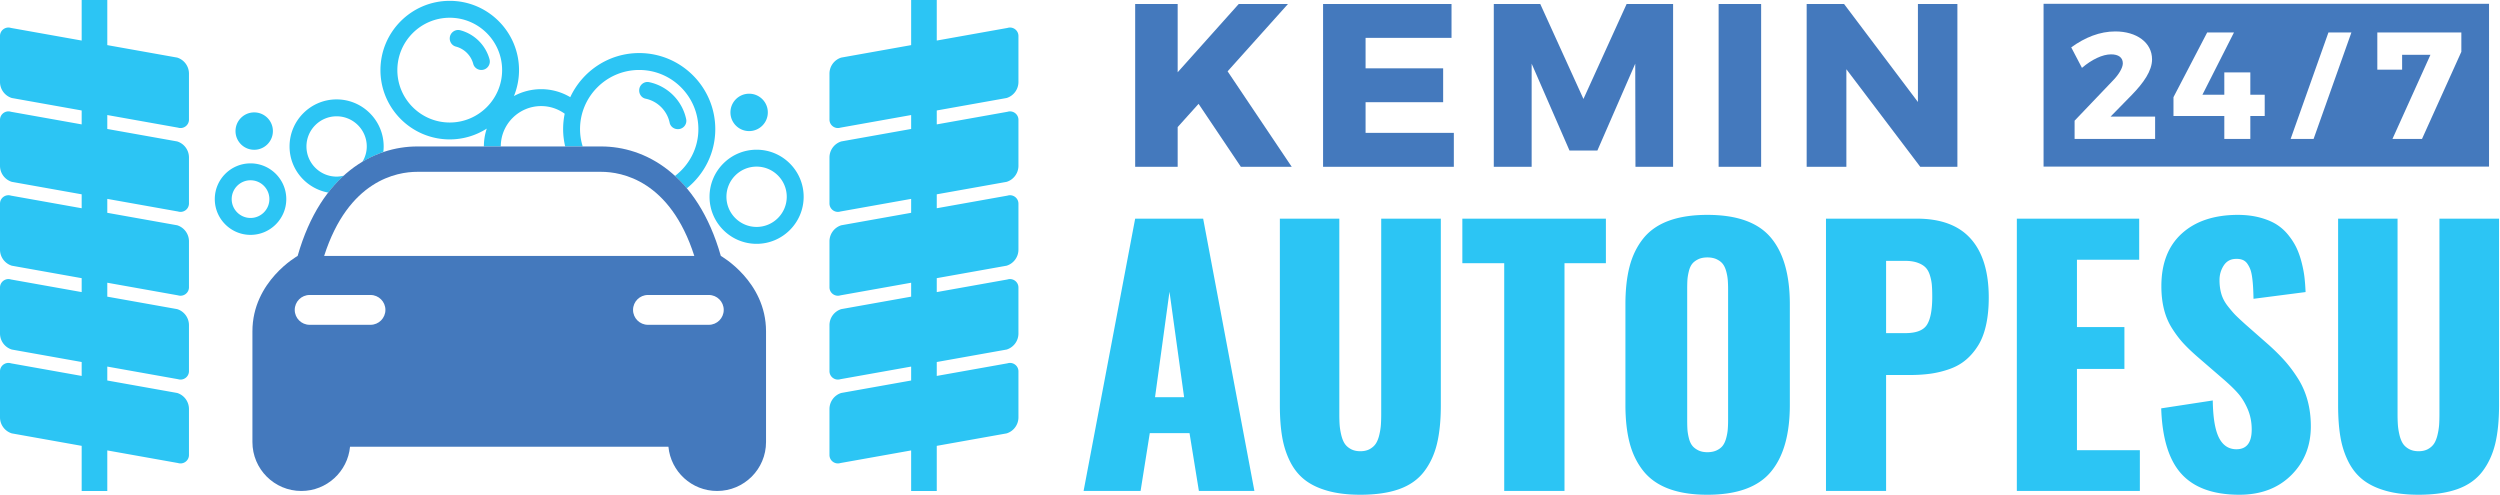
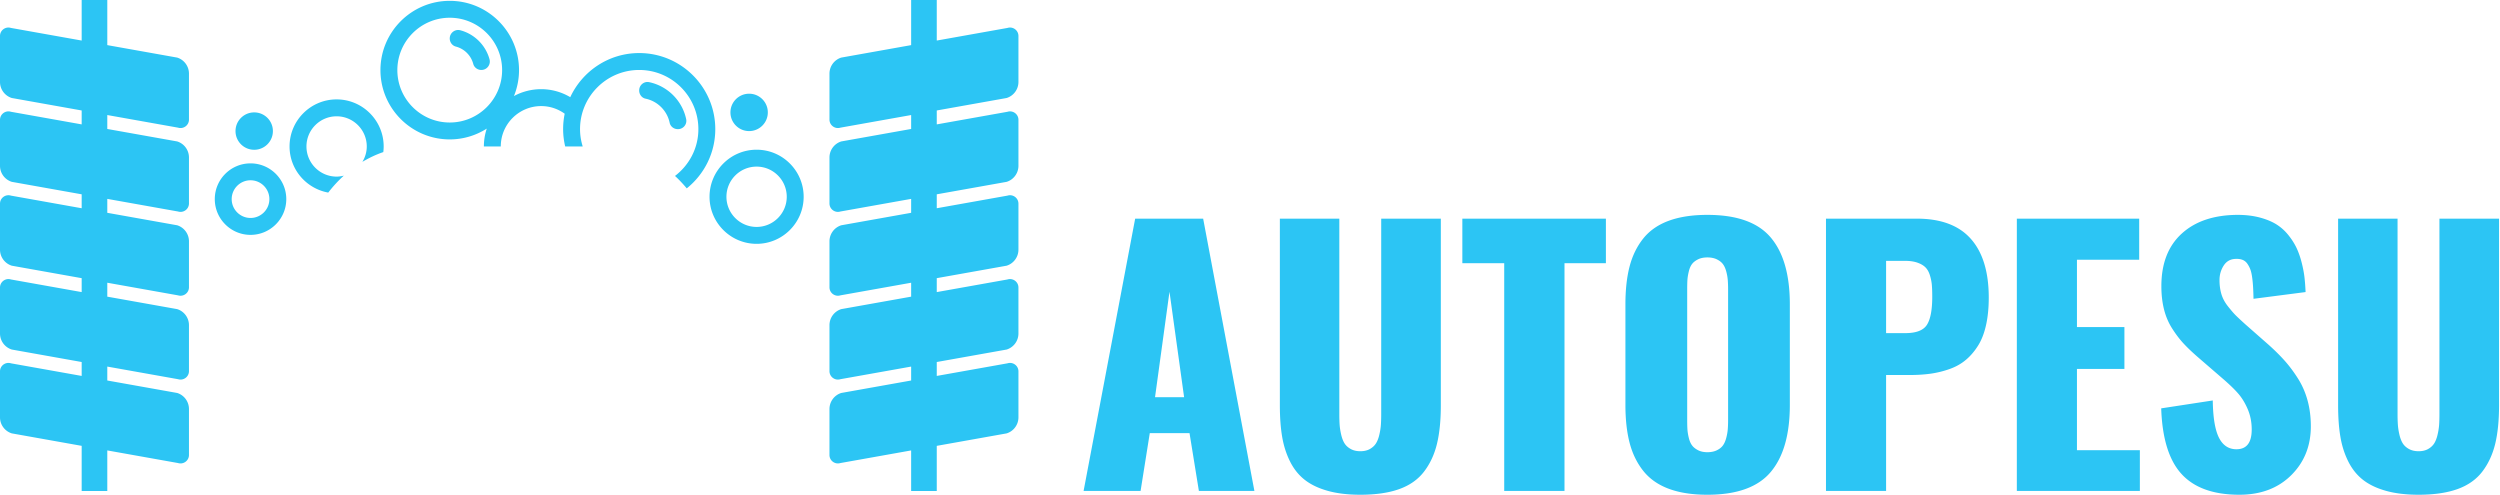
<svg xmlns="http://www.w3.org/2000/svg" width="1985" height="393" fill="none" viewBox="0 0 1985 393">
  <g clip-path="url(#a)">
    <path fill="#2CC5F4" d="M1920.36 392.822c-9.83 0-18.41-1.017-25.76-3.058-7.34-2.042-13.43-4.929-18.26-8.679-4.83-3.734-8.73-8.58-11.74-14.534-3-5.962-5.11-12.516-6.32-19.696-1.22-7.17-1.82-15.537-1.82-25.1V173.614h47.2v155.183c0 3.388.09 6.279.27 8.671.17 2.391.58 4.979 1.23 7.762.65 2.78 1.55 5.067 2.67 6.842 1.13 1.788 2.76 3.263 4.9 4.442 2.13 1.171 4.67 1.754 7.63 1.754 2.95 0 5.47-.583 7.56-1.754 2.09-1.179 3.69-2.654 4.83-4.442 1.12-1.775 2.01-4.062 2.66-6.842.66-2.783 1.07-5.396 1.25-7.825.17-2.433.25-5.304.25-8.608V173.614h47.34v148.141c0 12-1.02 22.213-3.06 30.646-2.05 8.429-5.46 15.779-10.23 22.042-4.79 6.254-11.35 10.883-19.7 13.887-8.35 2.996-18.65 4.492-30.9 4.492Zm-142.28 0c-20.52 0-35.8-5.45-45.84-16.367-10.05-10.908-15.45-28.312-16.24-52.22l40.94-6.267c.18 13.562 1.82 23.412 4.9 29.542 3.08 6.125 7.72 9.195 13.89 9.195 8.09 0 12.13-5.22 12.13-15.65 0-5.829-1.05-11.2-3.14-16.104-2.09-4.908-4.65-9.108-7.69-12.583-3.04-3.484-7.3-7.571-12.78-12.263l-19.17-16.558c-4.6-4.004-8.43-7.65-11.47-10.958-3.05-3.3-6.03-7.234-8.94-11.8-2.91-4.567-5.06-9.625-6.45-15.188-1.4-5.571-2.09-11.7-2.09-18.392 0-18.004 5.39-31.904 16.17-41.729 10.78-9.825 25.56-14.783 44.34-14.871 6.44 0 12.28.705 17.54 2.088 5.26 1.396 9.69 3.221 13.3 5.475 3.61 2.262 6.78 5.108 9.52 8.542 2.75 3.433 4.91 6.87 6.52 10.304 1.61 3.433 2.96 7.304 4.04 11.612 1.09 4.3 1.83 8.234 2.22 11.8.4 3.559.68 7.384.85 11.475l-41.34 5.346c-.08-3.65-.19-6.671-.33-9.062a97.846 97.846 0 0 0-.71-7.634c-.35-2.696-.83-4.866-1.44-6.516-.6-1.65-1.41-3.196-2.41-4.634-1-1.433-2.26-2.454-3.78-3.062-1.52-.609-3.33-.871-5.41-.784-4.18.088-7.37 1.85-9.59 5.284-2.22 3.433-3.33 7.283-3.33 11.537 0 4.088.51 7.809 1.51 11.154.99 3.35 2.73 6.584 5.21 9.713 2.48 3.133 4.5 5.479 6.07 7.05 1.56 1.558 4.17 4 7.82 7.296l18.39 16.171c5.04 4.52 9.39 8.85 13.04 12.979 3.65 4.125 7.13 8.821 10.44 14.079 3.29 5.267 5.79 11.042 7.49 17.346 1.7 6.3 2.55 13.062 2.55 20.279 0 15.65-5.23 28.621-15.65 38.929-10.43 10.3-24.13 15.446-41.08 15.446Zm-176.71-2.996V173.614h97.15v32.6h-49.42v53.466h37.68v33.25h-37.68v64.555h49.95v32.341h-97.68Zm-103.81-125.325h15.26c8.61 0 14.33-2.192 17.15-6.579 2.82-4.392 4.24-11.842 4.24-22.367 0-3.741-.11-6.862-.33-9.387-.22-2.521-.74-5.088-1.57-7.7-.82-2.604-1.99-4.671-3.52-6.192-1.52-1.525-3.62-2.754-6.32-3.712-2.7-.955-5.96-1.438-9.78-1.438h-15.13v57.375Zm-47.73 125.325V173.614h72.12c19.13 0 33.43 5.35 42.9 16.041 9.48 10.692 14.22 26.254 14.22 46.688 0 8.079-.72 15.337-2.16 21.779-1.43 6.429-3.53 11.858-6.32 16.292-2.78 4.437-5.99 8.2-9.65 11.283-3.65 3.083-7.91 5.496-12.77 7.233a77.22 77.22 0 0 1-14.94 3.725c-5.09.729-10.71 1.104-16.89 1.104h-18.78v92.067h-47.73Zm-101.53-32.341c2.03 1.041 4.51 1.566 7.38 1.566 2.86 0 5.34-.5 7.43-1.504 2.08-.992 3.69-2.254 4.82-3.775 1.13-1.525 2.03-3.5 2.68-5.937.65-2.43 1.05-4.717 1.23-6.846.17-2.125.27-4.671.27-7.625v-103.68c0-2.866-.1-5.37-.27-7.491-.18-2.129-.58-4.392-1.23-6.784-.65-2.391-1.55-4.325-2.68-5.804-1.13-1.479-2.74-2.712-4.82-3.721-2.09-.995-4.57-1.495-7.43-1.495-2.87 0-5.35.5-7.38 1.495-2.04 1.009-3.64 2.217-4.75 3.65-1.13 1.434-2.01 3.396-2.61 5.875-.61 2.475-.98 4.713-1.12 6.717-.13 1.996-.19 4.517-.19 7.558v103.68c0 3.046.06 5.587.19 7.625.14 2.041.51 4.304 1.12 6.779.6 2.479 1.48 4.458 2.61 5.937 1.11 1.48 2.71 2.734 4.75 3.78Zm7.38 35.337c-12 0-22.25-1.583-30.71-4.754-8.49-3.175-15.22-7.913-20.23-14.217-4.99-6.304-8.6-13.712-10.82-22.233-2.21-8.517-3.33-18.567-3.33-30.125v-79.804c0-11.65 1.12-21.717 3.33-30.192 2.22-8.479 5.83-15.85 10.82-22.108 5.01-6.259 11.74-10.955 20.23-14.084 8.46-3.125 18.71-4.696 30.71-4.696 23.38 0 40.14 5.975 50.26 17.93 10.14 11.962 15.19 29.67 15.19 53.15v79.804c0 23.471-5.05 41.233-15.19 53.275-10.12 12.037-26.88 18.054-50.26 18.054Zm-161.33-2.996V208.955h-33.25v-35.341h113.98v35.341h-32.87v180.871h-47.86Zm-114.23 2.996c-9.84 0-18.41-1.017-25.76-3.058-7.35-2.042-13.43-4.929-18.26-8.679-4.82-3.734-8.73-8.58-11.73-14.534-3.01-5.962-5.11-12.516-6.33-19.696-1.22-7.17-1.83-15.537-1.83-25.1V173.614h47.21v155.183c0 3.388.09 6.279.26 8.671.18 2.391.59 4.979 1.24 7.762.66 2.78 1.54 5.067 2.67 6.842 1.13 1.788 2.77 3.263 4.9 4.442 2.12 1.171 4.67 1.754 7.63 1.754 2.95 0 5.47-.583 7.56-1.754 2.08-1.179 3.69-2.654 4.83-4.442 1.12-1.775 2.02-4.062 2.67-6.842.65-2.783 1.06-5.396 1.24-7.825.17-2.433.26-5.304.26-8.608V173.614h47.34v148.141c0 12-1.02 22.213-3.07 30.646-2.04 8.429-5.45 15.779-10.24 22.042-4.78 6.254-11.34 10.883-19.69 13.887-8.34 2.996-18.64 4.492-30.9 4.492Zm-163.019-77.458h23.083l-11.608-83.725-11.475 83.725Zm-56.729 74.462 40.95-216.212h53.987l40.692 216.212h-44.079l-7.434-45.904h-31.562l-7.304 45.904h-45.25ZM187 104.083c0-8.191 6.642-14.837 14.838-14.837 8.196 0 14.841 6.646 14.841 14.837 0 8.2-6.645 14.842-14.841 14.842S187 112.283 187 104.083Zm-36.958-45.604v36.484c0 4.525-4.396 7.75-8.713 6.391L85.192 91.342V102.4l55.491 9.9a13.36 13.36 0 0 1 9.359 12.75v36.483c0 4.53-4.396 7.755-8.713 6.396l-56.137-10.016v11.058l55.491 9.9a13.369 13.369 0 0 1 9.359 12.754v36.484c0 4.525-4.396 7.75-8.713 6.395l-56.137-10.016v11.058l55.491 9.9a13.364 13.364 0 0 1 9.359 12.75v36.488c0 4.525-4.396 7.75-8.713 6.391l-56.137-10.012v11.054l55.491 9.9a13.37 13.37 0 0 1 9.359 12.758v36.484c0 4.52-4.396 7.75-8.713 6.391l-56.137-10.016v32.195H64.85v-35.825l-55.492-9.9A13.362 13.362 0 0 1 0 331.354v-36.487c0-4.525 4.392-7.75 8.713-6.392l56.137 10.013v-11.054l-55.492-9.9A13.369 13.369 0 0 1 0 264.779v-36.487c0-4.525 4.392-7.75 8.713-6.392l56.137 10.017v-11.058l-55.492-9.901A13.371 13.371 0 0 1 0 198.204v-36.483c0-4.525 4.392-7.75 8.713-6.396l56.137 10.017v-11.059l-55.492-9.9A13.362 13.362 0 0 1 0 131.633V95.146c0-4.525 4.392-7.75 8.713-6.392L64.85 98.767V87.713l-55.492-9.9A13.372 13.372 0 0 1 0 65.058V28.575c0-4.53 4.392-7.754 8.713-6.396L64.85 32.196V0h20.342v35.825l55.491 9.9a13.365 13.365 0 0 1 9.359 12.754Zm48.883 114.584c-8.25 0-14.962-6.713-14.962-14.963 0-8.246 6.712-14.958 14.962-14.958s14.963 6.712 14.963 14.958c0 8.25-6.713 14.963-14.963 14.963Zm28.384-14.963c0-15.65-12.734-28.383-28.384-28.383s-28.383 12.733-28.383 28.383c0 15.654 12.733 28.388 28.383 28.388 15.65 0 28.384-12.734 28.384-28.388Zm516.483-70.387v11.054l56.142-10.013c4.317-1.358 8.713 1.867 8.713 6.392v36.487c0 5.838-3.792 11-9.363 12.75l-55.492 9.9v11.059l56.142-10.017c4.317-1.354 8.713 1.871 8.713 6.396v36.483c0 5.838-3.792 11-9.363 12.754l-55.492 9.901v11.058l56.142-10.017c4.317-1.358 8.713 1.867 8.713 6.392v36.487a13.373 13.373 0 0 1-9.363 12.755l-55.492 9.9v11.054l56.142-10.013c4.317-1.358 8.713 1.867 8.713 6.392v36.487c0 5.838-3.792 11-9.363 12.75l-55.492 9.9v35.825h-20.341v-32.195l-56.138 10.016c-4.321 1.359-8.712-1.871-8.712-6.391v-36.484a13.369 13.369 0 0 1 9.358-12.758l55.492-9.9v-11.054l-56.138 10.012c-4.321 1.359-8.712-1.866-8.712-6.391v-36.488c0-5.837 3.787-11 9.358-12.75l55.492-9.9v-11.058l-56.138 10.016c-4.321 1.355-8.712-1.87-8.712-6.395v-36.484a13.368 13.368 0 0 1 9.358-12.754l55.492-9.9v-11.058l-56.138 10.016c-4.321 1.359-8.712-1.866-8.712-6.396V125.05a13.36 13.36 0 0 1 9.358-12.75l55.492-9.9V91.342l-56.138 10.012c-4.321 1.359-8.712-1.866-8.712-6.391V58.479a13.364 13.364 0 0 1 9.358-12.754l55.492-9.9V0h20.341v32.196l56.142-10.017c4.317-1.358 8.713 1.867 8.713 6.396v36.483c0 5.838-3.792 11-9.363 12.755l-55.492 9.9Zm-143.054 92.466c-13.204 0-23.946-10.746-23.946-23.946 0-13.204 10.742-23.941 23.946-23.941 13.2 0 23.942 10.737 23.942 23.941 0 13.2-10.742 23.946-23.942 23.946Zm0-61.312c-20.604 0-37.371 16.766-37.371 37.366 0 20.605 16.767 37.371 37.371 37.371 20.6 0 37.363-16.766 37.363-37.371 0-20.6-16.763-37.366-37.363-37.366Zm-88.146-40.513c-2.992-.625-5.071-3.37-5.071-6.425v-.2c0-4.187 3.854-7.358 7.946-6.487 14.663 3.116 26.238 14.691 29.354 29.354.871 4.092-2.308 7.942-6.487 7.942h-.204c-3.055 0-5.792-2.075-6.421-5.067-2-9.563-9.55-17.117-19.117-19.117Zm-155.5-47.812c0-4.409 4.175-7.638 8.433-6.5 11.238 3 20.113 11.841 23.163 23.058 1.154 4.258-2.079 8.454-6.496 8.454-2.971 0-5.667-1.933-6.429-4.808a19.384 19.384 0 0 0-13.821-13.767c-2.892-.75-4.85-3.45-4.85-6.437Zm222.879 58.704c0-8.196 6.646-14.842 14.842-14.842 8.196 0 14.838 6.646 14.838 14.842 0 8.196-6.642 14.837-14.838 14.837-8.196 0-14.842-6.641-14.842-14.837Zm-350.067 27.037c0-20.6 16.763-37.362 37.363-37.362 20.604 0 37.367 16.762 37.367 37.362 0 1.517-.113 3.005-.292 4.471-5.579 1.888-11.138 4.496-16.6 7.759 2.154-3.592 3.471-7.746 3.471-12.23 0-13.2-10.742-23.941-23.946-23.941-13.2 0-23.942 10.741-23.942 23.941 0 13.205 10.742 23.942 23.942 23.942 1.987 0 3.887-.312 5.733-.771-4.3 3.909-8.446 8.367-12.375 13.45-17.421-3.158-30.721-18.3-30.721-36.621ZM357.092 14.088c22.933 0 41.588 18.658 41.588 41.591 0 22.934-18.655 41.592-41.588 41.592S315.5 78.613 315.5 55.679c0-22.933 18.659-41.592 41.592-41.592Zm0 96.604c10.817 0 20.888-3.179 29.4-8.596a45.3 45.3 0 0 0-2.296 14.187v.009h13.425v-.009c0-17.675 14.379-32.054 32.059-32.054 6.979 0 13.429 2.259 18.691 6.067a60.535 60.535 0 0 0-1.25 12.242c0 4.737.604 9.329 1.638 13.754h13.916c-1.354-4.354-2.129-8.959-2.129-13.754 0-25.905 21.075-46.984 46.979-46.984 25.909 0 46.984 21.08 46.984 46.984 0 15.191-7.346 28.583-18.567 37.162 3.221 2.95 6.333 6.263 9.346 9.863 13.792-11.063 22.646-28.009 22.646-47.025 0-33.305-27.1-60.405-60.409-60.405-24.233 0-45.125 14.375-54.737 35.021a45.093 45.093 0 0 0-23.108-6.346 45.207 45.207 0 0 0-21.613 5.471c2.583-6.37 4.038-13.312 4.038-20.6 0-30.337-24.68-55.012-55.013-55.012-30.338 0-55.017 24.675-55.017 55.012 0 30.334 24.679 55.013 55.017 55.013Z" />
-     <path fill="#4479BD" d="M562.796 257.899H514.48c-6.538 0-11.842-5.304-11.842-11.841 0-6.538 5.304-11.842 11.842-11.842h48.316c6.538 0 11.842 5.304 11.842 11.842 0 6.537-5.304 11.841-11.842 11.841Zm-268.621 0h-48.316c-6.542 0-11.842-5.304-11.842-11.841 0-6.538 5.3-11.842 11.842-11.842h48.316c6.538 0 11.842 5.304 11.842 11.842 0 6.537-5.304 11.841-11.842 11.841Zm37.08-121.47h146.146c16.045 0 54.629 6.654 73.883 66.779H257.371c19.254-60.125 57.842-66.779 73.884-66.779Zm241.079 66.779c-18.692-65.559-60.704-86.917-94.933-86.917H331.255c-34.23 0-76.242 21.358-94.93 86.917 0 0-35.9 20.071-35.9 59.854v87.929c0 21.446 17.392 38.838 38.842 38.838 20.192 0 36.788-15.413 38.658-35.121H530.73c1.871 19.708 18.466 35.121 38.662 35.121 21.45 0 38.838-17.392 38.838-38.838v-87.929c0-39.783-35.896-59.854-35.896-59.854ZM1954.31 41.109l-31.23 69.187h-23.46l30.15-66.775h-22.49v11.813h-19.69V25.8h66.72v15.31ZM1837 110.296h-18.23l30-84.496h18.24L1837 110.296Zm-38.82-18.2h-11.42v18.2h-20.66v-18.2h-40.36V77.15l26.75-51.35h21.27l-25.04 49.421h17.38V57.504h20.66v17.717h11.42v16.875Zm-87.02 18.2h-63.93V95.829l30.27-31.7c4.62-4.695 8.02-10.125 8.02-13.858 0-4.583-3.4-7.112-9.35-7.112-6.81 0-15.32 4.1-23.1 10.725l-8.51-16.271c10.95-7.954 22.73-12.654 35-12.654 16.9 0 29.17 8.796 29.17 22.179 0 9.158-6.8 18.683-16.04 28.204l-16.89 17.237h35.36v17.717Zm-88.57-107.3v129.267h353.69V2.996h-353.69Zm-158.41.158 58.65 77.825V3.154h31.34v129.271h-29.5l-58.65-77.454v77.454h-31.53V3.155h29.69Zm-65.84 0v129.271h-33.75V3.155h33.75Zm-175.38 0 34.3 75.421 34.29-75.42h36.89v129.27h-29.88l-.18-81.87-30.06 68.966h-22.14l-30.05-68.966v81.87h-30.06V3.155h36.89Zm-70.45 0v26.93h-68.24v24.154h61.59v26.92h-61.59v24.347h70.08v26.92h-103.83V3.155h101.99ZM985.23 132.425 951.667 82.45l-16.595 18.446v31.529h-33.746V3.155h33.746v54.22l48.5-54.22h39.098l-47.948 53.479 50.898 75.791h-40.39Z" />
  </g>
  <defs>
    <clipPath id="a">
      <path fill="#fff" d="M0 0h1985v393H0z" />
    </clipPath>
  </defs>
</svg>